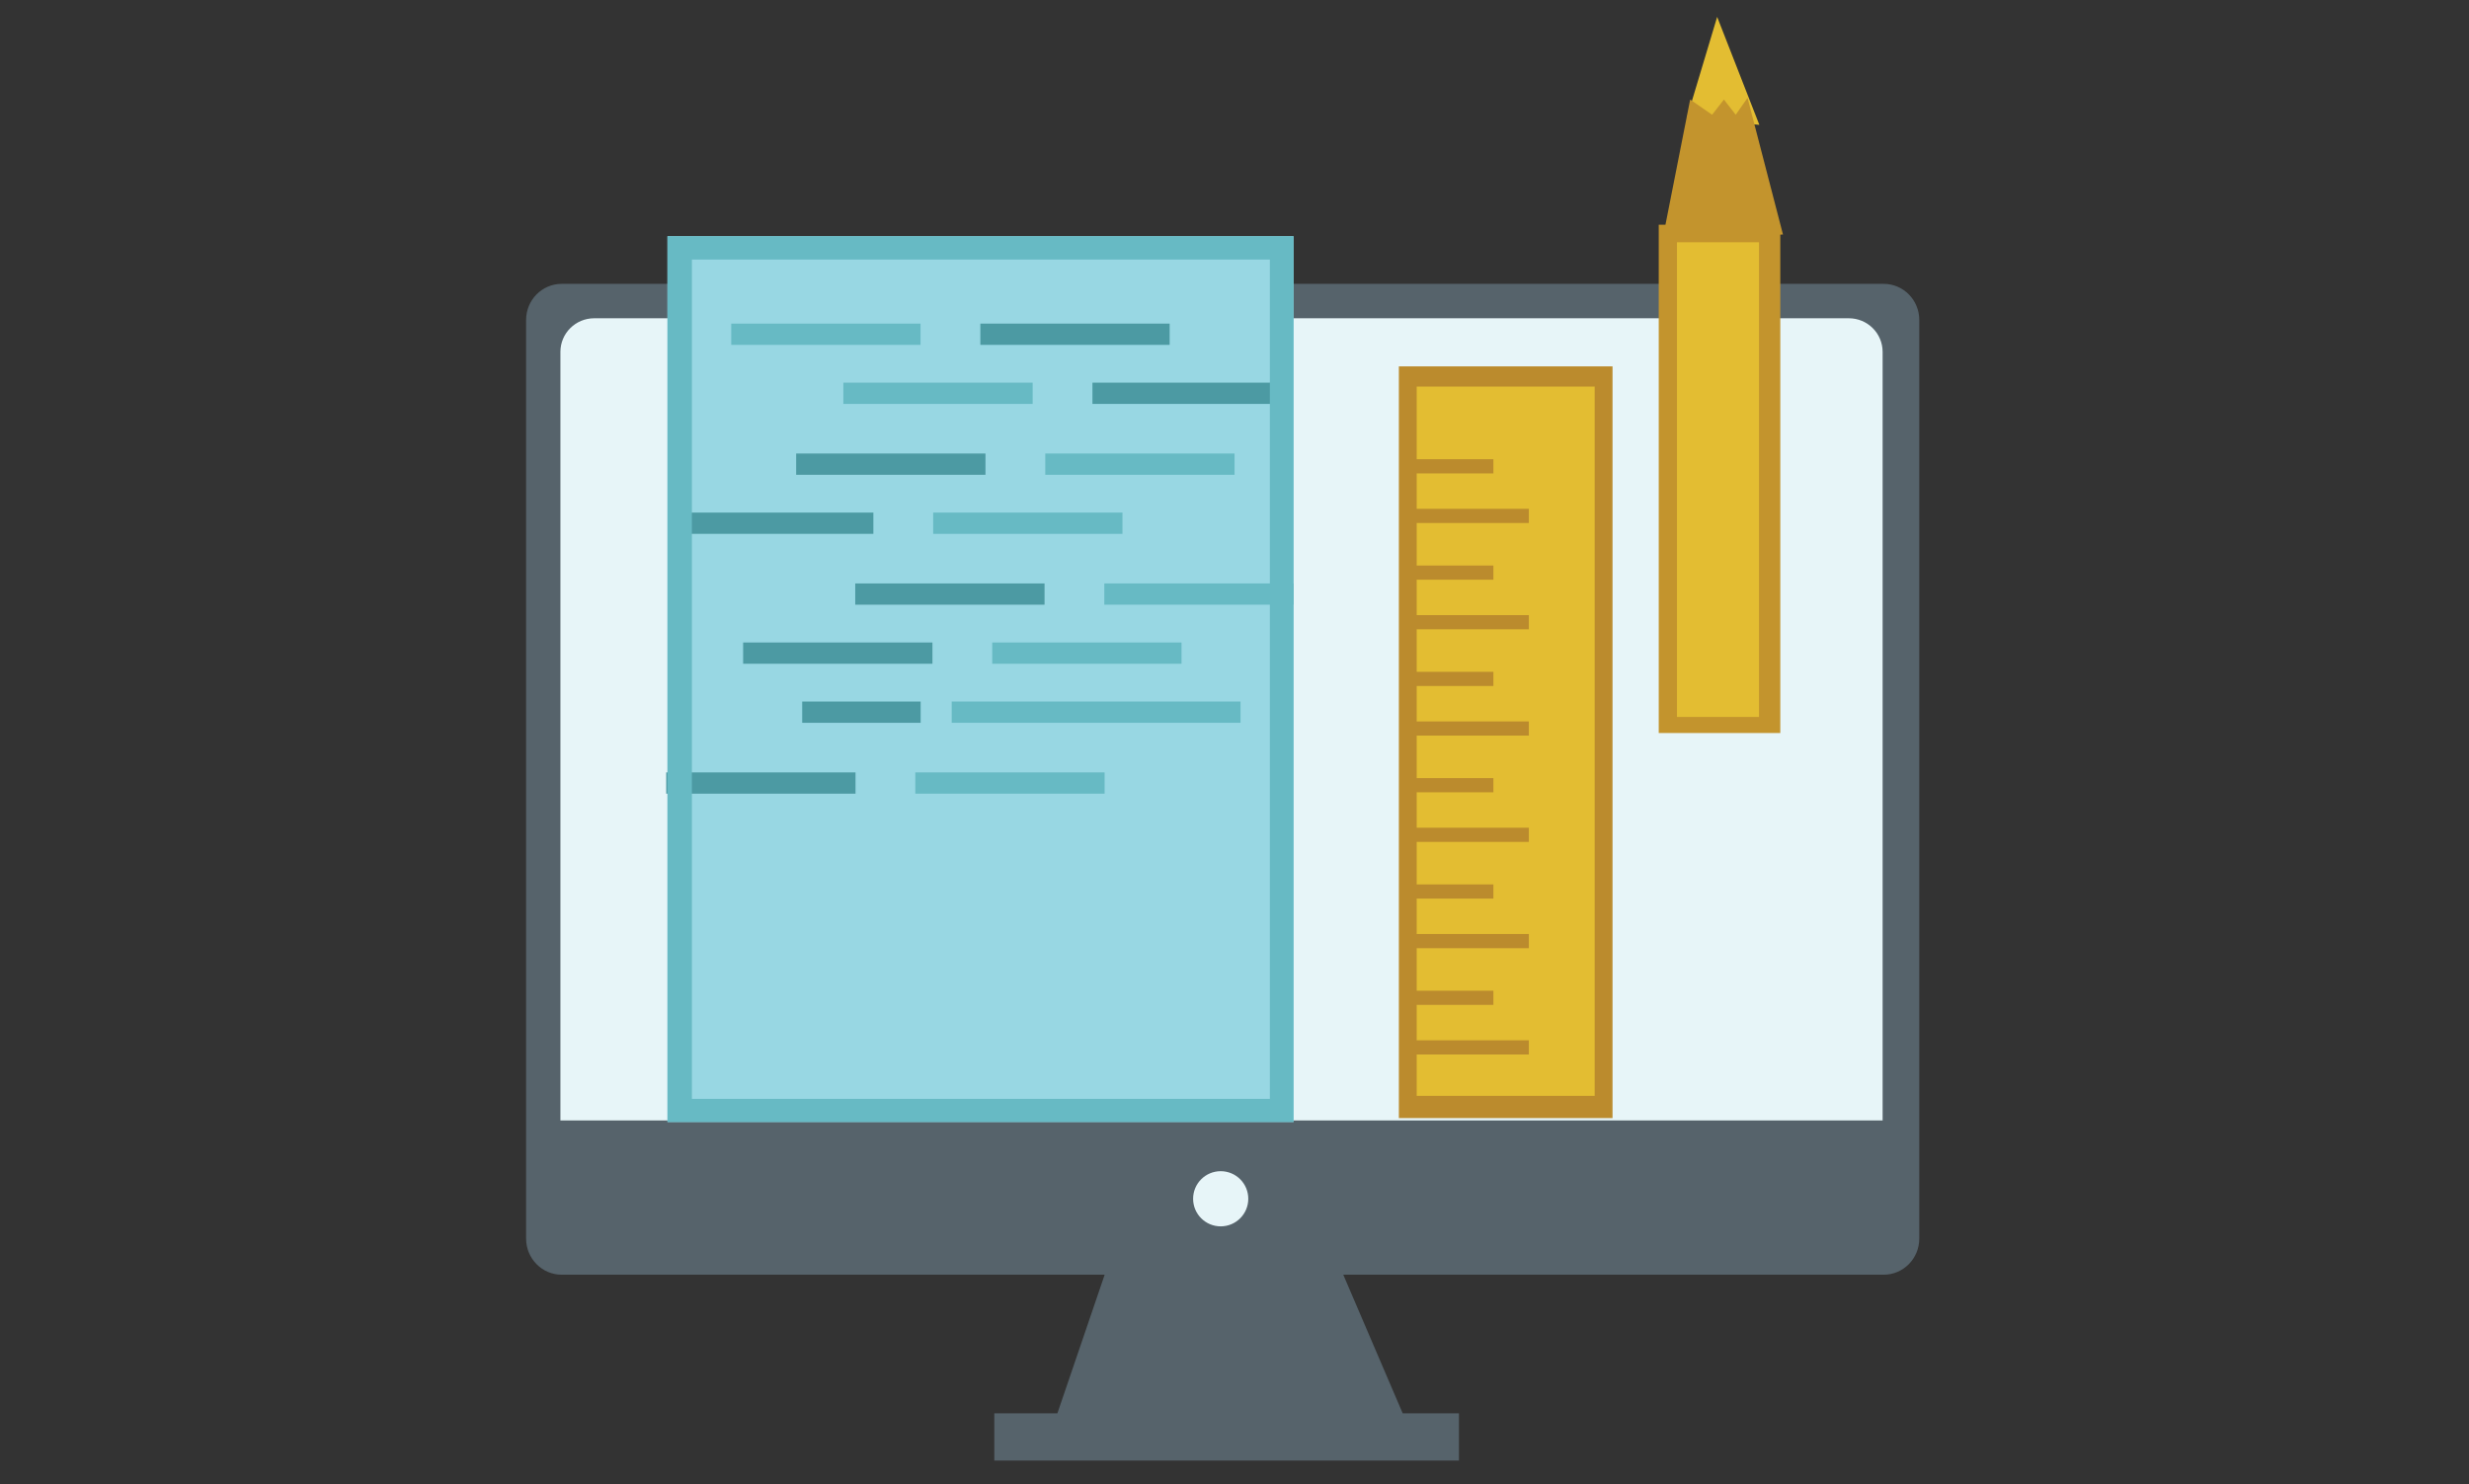
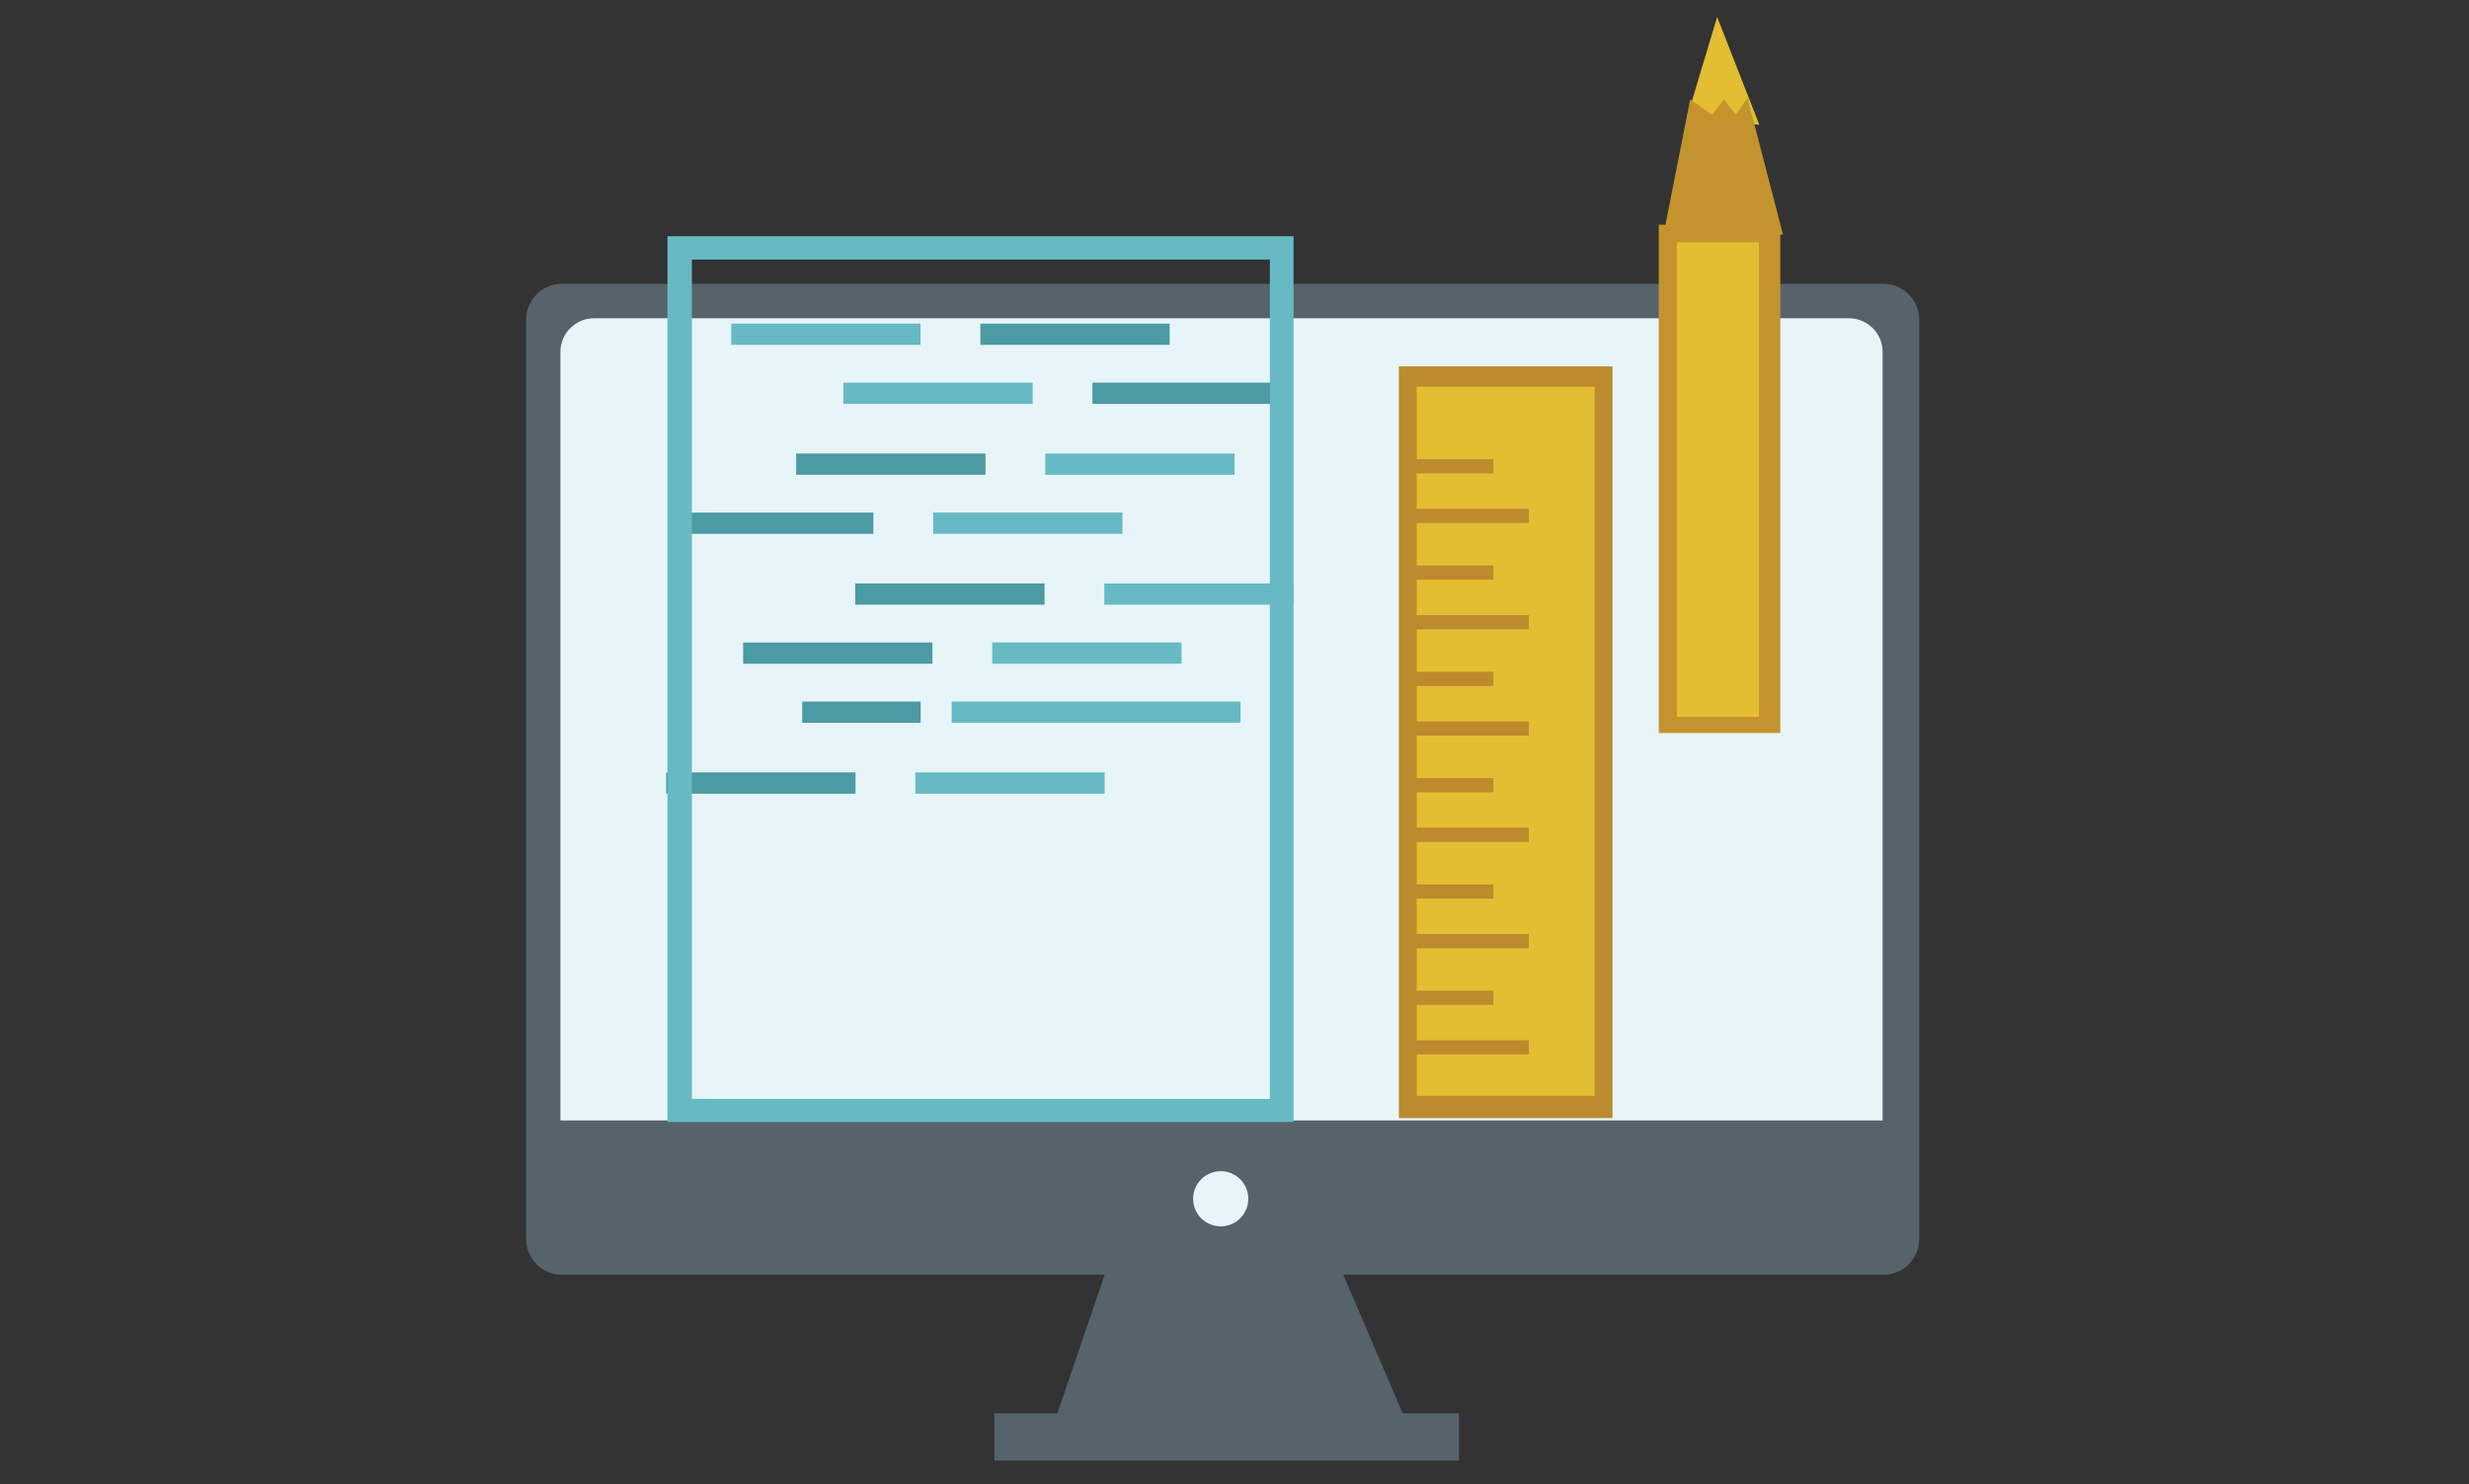
<svg xmlns="http://www.w3.org/2000/svg" version="1.1" id="Layer_1" x="0px" y="0px" width="209px" height="125.667px" viewBox="0 -6.5 209 125.667" enable-background="new 0 -6.5 209 125.667" xml:space="preserve">
  <rect x="0" y="-6.5" width="209" height="125.667" fill="#333333" stroke="none" />
  <g id="Shape_124">
    <g>
      <rect x="46.5" y="18.5" fill-rule="evenodd" clip-rule="evenodd" fill="#E7F5F8" width="114.667" height="81.333" />
    </g>
  </g>
  <g id="Shape_123">
    <g>
      <path fill-rule="evenodd" clip-rule="evenodd" fill="#56636B" d="M159.451,17.534H47.549c-1.665,0-3.015,1.368-3.015,3.057v77.782    c0,1.688,1.35,3.057,3.015,3.057h45.96l-4.001,11.737h-5.341v4H123.5v-4h-4.762l-5.03-11.737h45.743    c1.665,0,3.015-1.369,3.015-3.057V20.591C162.466,18.902,161.116,17.534,159.451,17.534z M103.332,97.336    c-1.29,0-2.336-1.046-2.336-2.336s1.046-2.336,2.336-2.336s2.335,1.046,2.335,2.336S104.622,97.336,103.332,97.336z     M159.363,88.371H47.438V23.294c0-1.572,1.281-2.846,2.861-2.846h106.203c1.58,0,2.861,1.273,2.861,2.846V88.371z" />
    </g>
  </g>
  <g id="Shape_125">
    <g>
-       <rect x="56.501" y="13.5" fill-rule="evenodd" clip-rule="evenodd" fill="#98D7E3" width="52.997" height="75" />
-     </g>
+       </g>
  </g>
  <g id="Shape_131">
    <g>
      <rect x="61.899" y="20.9" fill-rule="evenodd" clip-rule="evenodd" fill="#67BAC4" width="16.025" height="1.8" />
    </g>
  </g>
  <g id="Shape_131_copy">
    <g>
      <rect x="82.986" y="20.9" fill-rule="evenodd" clip-rule="evenodd" fill="#4C9AA3" width="16.025" height="1.8" />
    </g>
  </g>
  <g id="Shape_131_copy_2">
    <g>
      <rect x="71.389" y="25.9" fill-rule="evenodd" clip-rule="evenodd" fill="#67BAC4" width="16.025" height="1.8" />
    </g>
  </g>
  <g id="Shape_131_copy_2_1_">
    <g>
      <rect x="92.475" y="25.9" fill-rule="evenodd" clip-rule="evenodd" fill="#4C9AA3" width="16.025" height="1.8" />
    </g>
  </g>
  <g id="Shape_131_copy_3">
    <g>
      <rect x="88.48" y="31.9" fill-rule="evenodd" clip-rule="evenodd" fill="#67BAC4" width="16.026" height="1.8" />
    </g>
  </g>
  <g id="Shape_131_copy_3_1_">
    <g>
      <rect x="67.395" y="31.9" fill-rule="evenodd" clip-rule="evenodd" fill="#4C9AA3" width="16.025" height="1.8" />
    </g>
  </g>
  <g id="Shape_131_copy_3_2_">
    <g>
      <rect x="78.992" y="36.9" fill-rule="evenodd" clip-rule="evenodd" fill="#67BAC4" width="16.025" height="1.8" />
    </g>
  </g>
  <g id="Shape_131_copy_3_3_">
    <g>
      <rect x="57.906" y="36.9" fill-rule="evenodd" clip-rule="evenodd" fill="#4C9AA3" width="16.025" height="1.8" />
    </g>
  </g>
  <g id="Shape_131_copy_4">
    <g>
      <rect x="93.481" y="42.9" fill-rule="evenodd" clip-rule="evenodd" fill="#67BAC4" width="16.025" height="1.8" />
    </g>
  </g>
  <g id="Shape_131_copy_4_1_">
    <g>
      <rect x="72.395" y="42.9" fill-rule="evenodd" clip-rule="evenodd" fill="#4C9AA3" width="16.025" height="1.8" />
    </g>
  </g>
  <g id="Shape_131_copy_6">
    <g>
      <rect x="77.481" y="58.9" fill-rule="evenodd" clip-rule="evenodd" fill="#67BAC4" width="16.025" height="1.8" />
    </g>
  </g>
  <g id="Shape_131_copy_6_1_">
    <g>
      <rect x="56.395" y="58.9" fill-rule="evenodd" clip-rule="evenodd" fill="#4C9AA3" width="16.025" height="1.8" />
    </g>
  </g>
  <g id="Shape_131_copy_4_2_">
    <g>
      <rect x="83.992" y="47.9" fill-rule="evenodd" clip-rule="evenodd" fill="#67BAC4" width="16.025" height="1.8" />
    </g>
  </g>
  <g id="Shape_131_copy_4_3_">
    <g>
      <rect x="62.906" y="47.9" fill-rule="evenodd" clip-rule="evenodd" fill="#4C9AA3" width="16.025" height="1.8" />
    </g>
  </g>
  <g id="Shape_131_copy_5">
    <g>
      <rect x="80.56" y="52.9" fill-rule="evenodd" clip-rule="evenodd" fill="#67BAC4" width="24.451" height="1.8" />
    </g>
  </g>
  <g id="Shape_131_copy_5_1_">
    <g>
      <rect x="67.906" y="52.9" fill-rule="evenodd" clip-rule="evenodd" fill="#4C9AA3" width="10.027" height="1.8" />
    </g>
  </g>
  <g id="Shape_125_copy">
    <g>
      <path fill-rule="evenodd" clip-rule="evenodd" fill="#67BAC4" d="M56.501,13.5v75h52.997v-75H56.501z M107.493,86.542H58.569    V15.477h48.924V86.542z" />
    </g>
  </g>
  <g id="Shape_128">
    <g>
      <rect x="119" y="25.333" fill-rule="evenodd" clip-rule="evenodd" fill="#E3BD32" width="16.5" height="62.334" />
    </g>
  </g>
  <g id="Shape_126">
    <g>
      <path fill-rule="evenodd" clip-rule="evenodd" fill="#BB8B2D" d="M118.413,24.521v63.645H136.5V24.521H118.413z M134.99,86.287    h-15.068V26.233h15.068V86.287z" />
    </g>
  </g>
  <g id="Shape_127">
    <g>
      <path fill-rule="evenodd" clip-rule="evenodd" fill="#BB8B2D" d="M126.417,32.383h-7v1.2h7V32.383z M119.417,36.583v1.2h10v-1.2    H119.417z M126.417,41.383h-7v1.2h7V41.383z M119.417,46.783h10v-1.2h-10V46.783z M126.417,50.383h-7v1.2h7V50.383z     M119.417,55.783h10v-1.2h-10V55.783z M126.417,59.383h-7v1.2h7V59.383z M119.417,64.783h10v-1.2h-10V64.783z M126.417,68.383h-7    v1.2h7V68.383z M119.417,73.783h10v-1.2h-10V73.783z M126.417,77.383h-7v1.2h7V77.383z M119.417,82.783h10v-1.2h-10V82.783z" />
    </g>
  </g>
  <g id="Shape_129">
    <g>
      <rect x="141.125" y="13.125" fill-rule="evenodd" clip-rule="evenodd" fill="#E3BD32" width="8.5" height="42" />
    </g>
  </g>
  <g id="Shape_130">
    <g>
      <polygon fill-rule="evenodd" clip-rule="evenodd" fill="#E3BD32" points="145.357,-5.071 142.785,3.5 148.929,4.071   " />
    </g>
  </g>
  <g id="Shape_126_1_">
    <g>
      <path fill-rule="evenodd" clip-rule="evenodd" fill="#C3942D" d="M150.929,13.357l-3-11.572l-1,1.429l-1-1.285l-1,1.285    l-1.857-1.285l-2.091,10.597h-0.57v43.037h10.29V13.364L150.929,13.357z M148.899,54.205h-6.944V14.008h6.944V54.205z" />
    </g>
  </g>
</svg>